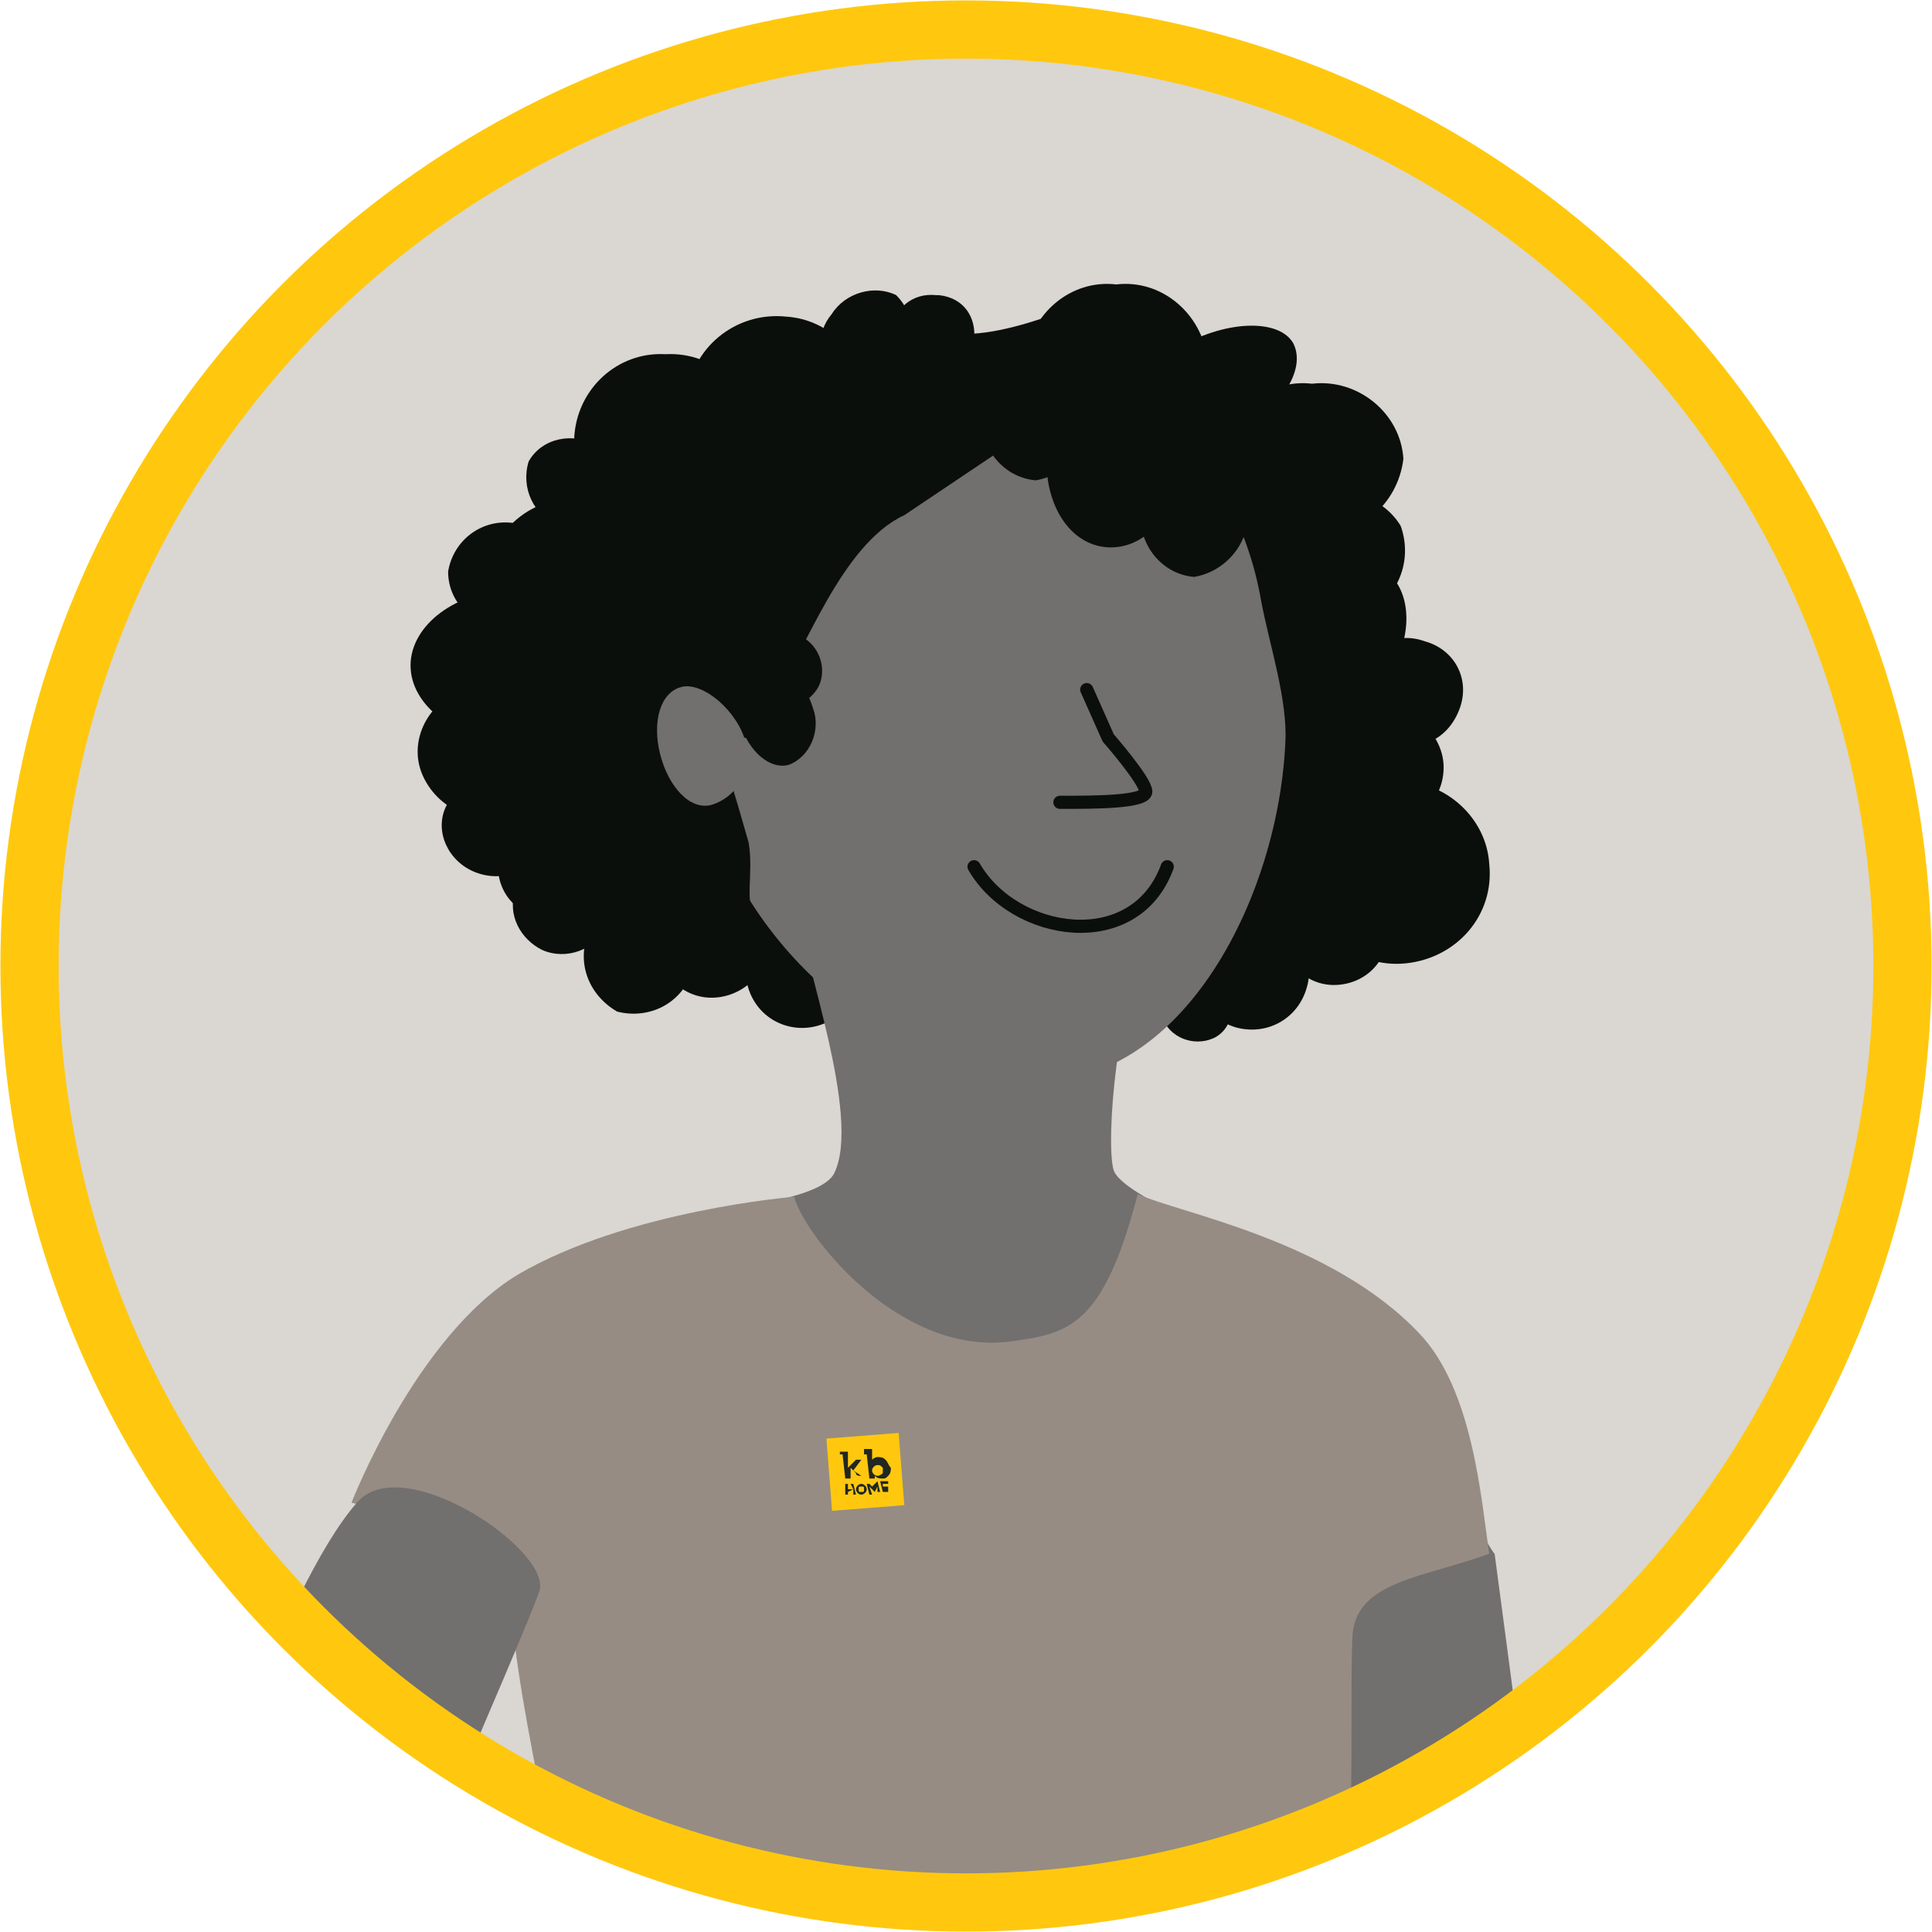
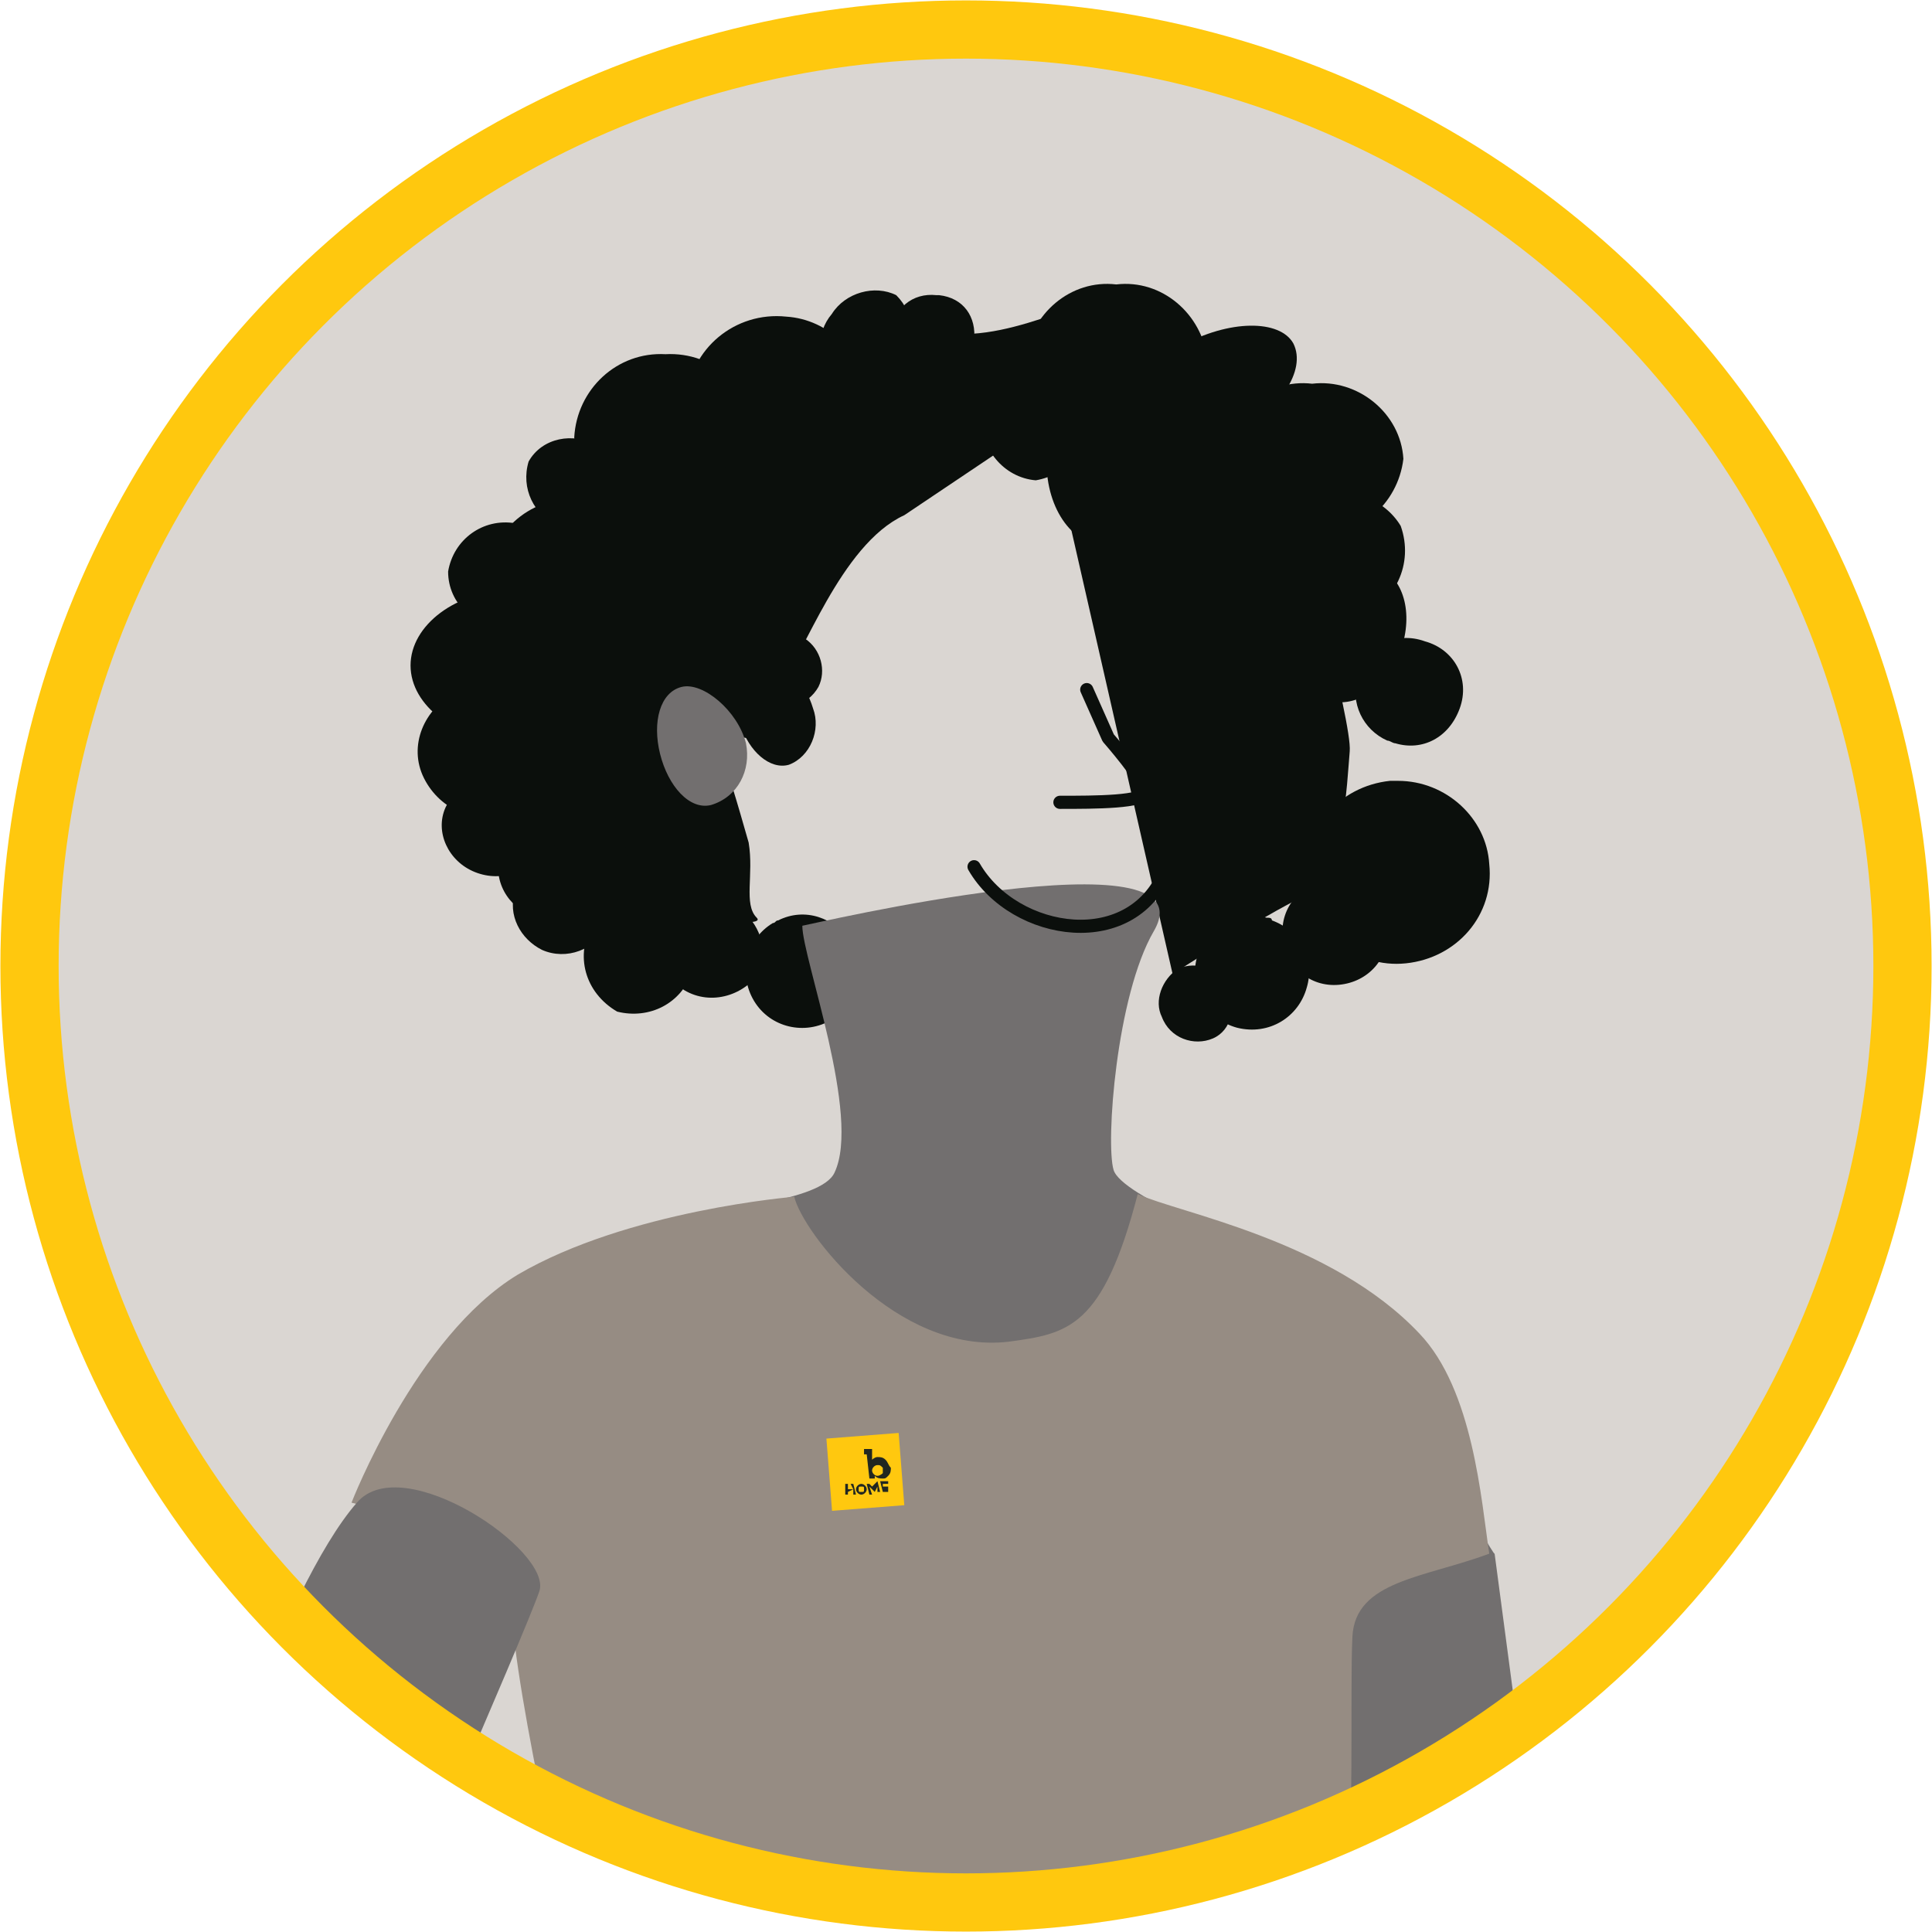
<svg xmlns="http://www.w3.org/2000/svg" xmlns:xlink="http://www.w3.org/1999/xlink" version="1.1" id="Layer_1" x="0px" y="0px" width="72px" height="72px" viewBox="0 0 72 72" style="enable-background:new 0 0 72 72;" xml:space="preserve">
  <style type="text/css">
	.st0{clip-path:url(#SVGID_00000017495274520752975590000011313942004689615531_);}
	.st1{fill:#DAD6D2;}
	.st2{fill:#0B0F0C;}
	.st3{fill:#726F6F;}
	.st4{fill:#968C83;}
	.st5{fill:none;stroke:#0B0F0C;stroke-width:0.49;stroke-linecap:round;stroke-linejoin:round;}
	.st6{fill:#FFC80F;}
	.st7{fill:#212721;}
	.st8{fill:none;stroke:#FFC80E;stroke-width:2.17;}
</style>
  <g>
    <g>
      <g>
        <defs>
          <path id="SVGID_1_" d="M31.5,1.4C12.4,3.8-1.1,21.3,1.4,40.5s20,32.6,39.1,30.2s32.6-20,30.2-39.1c-2-15.7-14.4-28.1-30.2-30.2      H31.5z" />
        </defs>
        <clipPath id="SVGID_00000031178966071346482270000000734997453598015935_">
          <use xlink:href="#SVGID_1_" style="overflow:visible;" />
        </clipPath>
        <g style="clip-path:url(#SVGID_00000031178966071346482270000000734997453598015935_);">
          <rect x="-10.4" y="1.4" class="st1" width="88" height="88" />
-           <path class="st2" d="M30.8,32.8c0.6,1.2,0,2.6-1.2,3.2s-2.6,0-3.2-1.2s0-2.6,1.2-3.2c0,0,0,0,0,0C28.8,31.1,30.2,31.6,30.8,32.8      " />
          <path class="st2" d="M49.2,26c-1-0.5-1.2-1.9-0.6-3.3s2-2,2.9-1.5s1.2,1.9,0.6,3.3S50.2,26.5,49.2,26" />
          <path class="st2" d="M51.7,27.6c-0.9-0.4-1.4-1.4-1.1-2.4c0.3-1.1,1.4-1.7,2.5-1.3c1.1,0.3,1.7,1.4,1.3,2.5S53,28,52,27.7      C51.9,27.7,51.8,27.6,51.7,27.6" />
          <path class="st2" d="M20.8,19.6c-0.9-0.4-1.4-1.4-1.1-2.4c0.5-0.9,1.7-1.1,2.5-0.6c0.9,0.4,1.4,1.4,1.1,2.3      C22.8,19.9,21.7,20.1,20.8,19.6" />
          <path class="st2" d="M55.5,32.2c0.2,1.9-1.2,3.5-3.1,3.7c-1.9,0.2-3.5-1.2-3.7-3.1s1.2-3.5,3.1-3.7c0.1,0,0.2,0,0.3,0      C53.9,29.1,55.4,30.5,55.5,32.2" />
          <path class="st2" d="M51.7,34.6c0.1,1.1-0.7,2-1.8,2.1c-1.1,0.1-2-0.7-2.1-1.8s0.7-2,1.8-2.1c0.1,0,0.1,0,0.2,0      C50.8,32.8,51.7,33.6,51.7,34.6C51.7,34.6,51.7,34.6,51.7,34.6" />
-           <path class="st2" d="M53.8,28.6c0,1.5-1.5,2.6-3.3,2.6s-3.3-1.2-3.3-2.6s1.5-2.6,3.3-2.6S53.8,27.2,53.8,28.6" />
          <path class="st2" d="M31.7,35.1c0.6,1,0.3,2.3-0.7,2.9s-2.3,0.3-2.9-0.7c-0.6-1-0.3-2.3,0.7-2.9c0.1,0,0.1-0.1,0.2-0.1      C30,33.8,31.1,34.2,31.7,35.1" />
          <path class="st2" d="M22.7,32.2c0,1.1-0.9,2-1.9,2c-1,0.2-2-0.5-2.2-1.5c-0.2-1,0.5-2,1.5-2.2c0.1,0,0.2,0,0.4,0      C21.5,30.3,22.5,31.1,22.7,32.2" />
          <path class="st2" d="M25,31.8c0.2,1.3-0.6,2.5-1.9,2.7c-1.3,0-2.3-1.1-2.3-2.4c-0.2-1.3,0.6-2.5,1.9-2.7      C24,29.4,25,30.5,25,31.8" />
          <path class="st2" d="M25.8,36.2c-0.4,1.2-1.6,1.8-2.8,1.5c-1.2-0.7-1.6-2.1-0.9-3.3c0.5-0.9,1.6-1.4,2.6-1.2      C25.9,33.8,26.4,35.1,25.8,36.2C25.8,36.2,25.8,36.2,25.8,36.2" />
          <path class="st2" d="M22.6,34.5c-0.4,0.9-1.5,1.3-2.4,0.9c-0.8-0.4-1.3-1.3-1-2.2c0.4-0.9,1.4-1.3,2.3-0.9      C22.4,32.7,22.9,33.6,22.6,34.5C22.6,34.5,22.6,34.5,22.6,34.5" />
          <path class="st2" d="M20.3,31.5c-0.5,1-1.6,1.4-2.6,1c-1-0.4-1.5-1.5-1.1-2.4S18,28.6,19,29l0,0C20,29.3,20.6,30.4,20.3,31.5" />
          <path class="st2" d="M28.4,36.1c-0.6,1-1.9,1.4-2.9,0.8c-0.8-0.5-1.2-1.4-1-2.3c0.6-1,1.9-1.4,2.9-0.8      C28.2,34.2,28.6,35.2,28.4,36.1" />
          <path class="st2" d="M48.7,36.8c-0.3,1.1-1.4,1.8-2.6,1.5c-1.1-0.3-1.8-1.4-1.5-2.6c0.3-1.1,1.4-1.8,2.6-1.5      c0.1,0,0.2,0,0.2,0.1C48.5,34.7,49,35.8,48.7,36.8" />
          <path class="st2" d="M45.2,38.7c-0.7,0.3-1.6,0-1.9-0.8c-0.3-0.6,0-1.4,0.6-1.8c0.7-0.3,1.5,0,1.8,0.6c0,0,0,0,0,0      C46.1,37.5,45.9,38.4,45.2,38.7" />
-           <path class="st2" d="M49.7,34.7c-0.3,1.1-1.4,1.8-2.6,1.5c-1.1-0.3-1.8-1.4-1.5-2.6c0.3-1.1,1.4-1.8,2.6-1.5      c0.1,0,0.2,0,0.2,0.1C49.4,32.5,50,33.6,49.7,34.7" />
          <path class="st2" d="M42,12.5c1.1,0.2,5.9,3.7,6.1,5.3s2.3,9.1,2.2,10.2s-0.2,4.7-1.7,5.4s-4.9,2.9-4.9,2.9l-3.9-17.1l-1.5-5.3      L42,12.5z" />
          <path class="st3" d="M55.7,57.9l2.6,19.6l4.7,12.5l-6.3,1c0,0-4-10.8-4.5-11.6c-0.5-1.1-0.8-2.2-1.1-3.3l-2.9-11.8l2-7.9      c0,0,3.8-1.7,4.1-1S55.7,58,55.7,57.9" />
          <path class="st3" d="M29.9,34.5c0,1.2,2.2,7.1,1.2,9.2c-0.5,1.1-4.5,1.3-4.9,1.6C25.2,46.1,39.2,60,39.2,60l7.4-13.6      c0,0-4.8-1.8-5.1-2.8s0.1-6.5,1.5-8.9C45.2,30.9,30,34.5,29.9,34.5" />
          <path class="st4" d="M16.4,89.4l33.1,0.1l-1.9-12.7c1-2.1,1.9-4.4,2.5-6.7c0.4-1.4,0.2-7,0.3-9.1s2.7-2.2,5.1-3.1      c-0.3-2-0.6-6.1-2.6-8.2c-3.3-3.5-9-4.5-10.5-5.2c-1.3,5-2.6,5.2-4.8,5.5c-4.2,0.5-7.7-4.1-8-5.4c0,0-6.2,0.5-10.3,2.9      c-3.8,2.3-6.2,8.5-6.2,8.5s5.8,1.4,6,3.4c-0.3,2,2.2,12.8,2.2,12.8l-1.2,4.7L16.4,89.4z" />
          <path class="st3" d="M13.3,56c-2.8,3.2-6.1,13.5-6.4,14.3c-0.4,1.1-0.5,2.3-0.5,3.4c0,0.4,1.1,16.8,1.1,16.8h7.2l-1.1-16      c0,0,6-13.7,6.5-15.2S15,54,13.3,56" />
-           <path class="st3" d="M25.7,26.9c0.6,6.6,5.4,12,11.9,13.3c6,1,10-6.3,10.3-12.5c0.1-1.6-0.6-3.7-0.9-5.3      c-1-5.8-5.6-9.4-10.4-9.1C30.3,13.4,25.4,20.5,25.7,26.9" />
          <path class="st5" d="M36.3,32.3c1.5,2.6,6,3.3,7.2,0" />
          <path class="st5" d="M39.5,29.9c1.3,0,3.2,0,3.2-0.4s-1.4-2-1.4-2l-0.8-1.8" />
          <path class="st2" d="M33.7,19.2c-2.4,1.1-3.8,5.4-4.5,6S29,27.7,29,27.7l-2.4-0.4c0.5,1.3,0.9,2.7,1.3,4.1      c0.2,1.2-0.2,2.3,0.3,2.8s-4.3-0.1-4.8-2.3S20,21.3,22.7,19.4c2.1-1.6,4.1-3.3,5.9-5.3c1.6-1.5,3.9-2.1,6.6-1.7s5.9-1.8,7-1.3      s6.4,3.9,6.3,5S41,14.3,41,14.3L33.7,19.2z" />
          <path class="st2" d="M40.6,15.4c0.1,1.2-0.8,2.3-2,2.5c-1.2-0.1-2.1-1.2-2-2.4c-0.1-1.2,0.8-2.3,2-2.4      C39.8,13.1,40.7,14.2,40.6,15.4" />
          <path class="st2" d="M43.9,17.2c0,1.8-1.1,3.2-2.5,3.2S39,19,39,17.2s1.1-3.2,2.5-3.2S44,15.5,43.9,17.2" />
          <path class="st2" d="M52.3,17.1c-0.2,1.7-1.7,3-3.4,2.8c-1.7,0.1-3.2-1.1-3.4-2.8c0.2-1.7,1.7-3,3.4-2.8      C50.6,14.1,52.2,15.4,52.3,17.1" />
          <path class="st2" d="M45,13.4c-0.2,1.7-1.7,3-3.4,2.8c-1.7,0.1-3.2-1.1-3.4-2.8c0.2-1.7,1.7-3,3.4-2.8      C43.3,10.4,44.8,11.7,45,13.4" />
          <path class="st2" d="M48.2,12.8c0.5,1-0.5,2.5-2.3,3.5s-3.7,1-4.2,0.1s0.5-2.5,2.3-3.5S47.7,11.9,48.2,12.8" />
          <path class="st2" d="M33.5,13.5c-0.5,0.8-1.5,1.1-2.4,0.7c-0.7-0.7-0.7-1.8-0.1-2.5c0.5-0.8,1.6-1.1,2.4-0.7      C34.1,11.7,34.2,12.8,33.5,13.5" />
          <path class="st2" d="M36.3,12.7c-0.1,0.8-0.8,1.5-1.7,1.4c-0.8-0.1-1.5-0.8-1.4-1.7s0.8-1.5,1.7-1.4c0,0,0.1,0,0.1,0      C35.9,11.1,36.4,11.8,36.3,12.7C36.3,12.7,36.3,12.7,36.3,12.7" />
          <path class="st2" d="M21.4,21.6c-0.2,1.2-1.3,2-2.5,1.8c-1.2,0-2.2-0.9-2.2-2.1c0.2-1.2,1.3-2,2.5-1.8      C20.4,19.4,21.4,20.4,21.4,21.6" />
          <path class="st2" d="M24.9,21.7c-0.1,1.8-1.6,3.2-3.4,3.1c-1.8,0.1-3.3-1.3-3.4-3.1c0.1-1.8,1.6-3.2,3.4-3.1      C23.3,18.5,24.8,19.9,24.9,21.7" />
          <path class="st2" d="M28.2,16.3c-0.1,1.8-1.6,3.2-3.4,3.1c-1.8,0.1-3.3-1.3-3.4-3.1c0.1-1.8,1.6-3.2,3.4-3.1      C26.6,13.1,28.2,14.5,28.2,16.3" />
          <path class="st2" d="M32.4,14.9c-0.1,1.9-1.8,3.3-3.7,3.1c-1.7-0.1-3-1.5-3.1-3.1c0.1-1.9,1.8-3.3,3.7-3.1      C30.9,11.9,32.2,13.2,32.4,14.9" />
          <path class="st2" d="M22.9,24.8c0,1.6-1.7,2.8-3.8,2.8s-3.8-1.3-3.8-2.8S17,22,19.1,22S22.9,23.3,22.9,24.8" />
          <path class="st2" d="M22.4,28.1c0.6,1.2,0.1,2.6-1.1,3.2c-1.2,0.6-2.6,0.1-3.2-1.1C17.5,29,18,27.6,19.2,27c0,0,0,0,0,0      C20.4,26.5,21.8,27,22.4,28.1C22.4,28.2,22.4,28.2,22.4,28.1" />
          <path class="st2" d="M20.2,27c0.6,1.2,0,2.6-1.2,3.2s-2.6,0-3.2-1.2c-0.6-1.2,0-2.6,1.2-3.2c0,0,0,0,0,0      C18.3,25.3,19.7,25.8,20.2,27" />
          <path class="st2" d="M23.9,27.4c0.6,1.2,0,2.6-1.2,3.2s-2.6,0-3.2-1.2l0,0c-0.6-1.2,0-2.6,1.2-3.2S23.3,26.2,23.9,27.4" />
          <path class="st2" d="M50.6,23c-1.3,0.7-2.8,0.2-3.5-1.1c-0.4-1.5,0.5-3.1,2-3.5c1.2-0.3,2.5,0.2,3.1,1.2      C52.7,21,52,22.5,50.6,23" />
          <path class="st2" d="M46.5,19c0.1,1.2-0.8,2.3-2,2.5c-1.2-0.1-2.1-1.2-2-2.5c-0.2-1.1,0.6-2.2,1.7-2.4s2.2,0.6,2.4,1.7      C46.6,18.5,46.6,18.8,46.5,19" />
          <path class="st3" d="M24.6,28.1c0.3,1.2,1.1,2.1,1.9,1.9c1-0.3,1.5-1.3,1.3-2.3c-0.3-1.2-1.6-2.3-2.4-2.1S24.3,26.9,24.6,28.1" />
          <path class="st2" d="M29.4,28.5c-0.7,0.2-1.5-0.5-1.8-1.5c-0.3-0.8,0.1-1.8,0.9-2.1c0.8-0.2,1.5,0.5,1.8,1.5      C30.6,27.2,30.2,28.2,29.4,28.5" />
          <path class="st2" d="M28.6,26.2c-0.6-0.4-0.8-1.2-0.5-1.9s1.2-0.8,1.9-0.5c0.6,0.4,0.8,1.2,0.5,1.8      C30.1,26.3,29.3,26.5,28.6,26.2C28.6,26.2,28.6,26.2,28.6,26.2" />
          <rect x="30.9" y="53.5" transform="matrix(0.997 -7.793710e-02 7.793710e-02 0.997 -4.179 2.681)" class="st6" width="2.7" height="2.7" />
          <path class="st7" d="M33,54.4c-0.1-0.1-0.2-0.1-0.3-0.1c-0.1,0-0.2,0.1-0.2,0.1v-0.4h-0.3v0.2h0.1l0.1,0.9h0.2V55      c0.1,0.1,0.2,0.1,0.3,0.1c0.1,0,0.1,0,0.2-0.1c0.1-0.1,0.1-0.2,0.1-0.3C33.1,54.6,33.1,54.5,33,54.4 M32.9,54.7      c0,0.1,0,0.1,0,0.2c0,0-0.1,0.1-0.2,0.1c-0.1,0-0.2-0.1-0.2-0.2c0,0,0,0,0,0c0-0.1,0.1-0.2,0.2-0.2c0,0,0,0,0,0      c0.1,0,0.1,0,0.2,0.1C32.9,54.6,32.9,54.6,32.9,54.7" />
-           <path class="st7" d="M32.1,55C32.1,55,32.1,55,32.1,55l-0.3-0.2l0.3-0.4h-0.2l-0.3,0.3l0-0.6h-0.3v0.1h0.1l0.1,0.9h0.2v-0.4      l0.2,0.2c0,0.1,0.1,0.1,0.2,0.1h0.1l0,0L32.1,55L32.1,55" />
          <polygon class="st7" points="31.7,55.3 31.8,55.5 31.6,55.5 31.6,55.3 31.5,55.3 31.5,55.7 31.6,55.7 31.6,55.6 31.8,55.5       31.8,55.7 31.9,55.7 31.8,55.3     " />
          <path class="st7" d="M32.1,55.3c-0.1,0-0.2,0.1-0.2,0.2c0,0,0,0,0,0c0,0.1,0.1,0.2,0.2,0.2c0.1,0,0.2-0.1,0.2-0.2      C32.3,55.4,32.2,55.3,32.1,55.3C32.1,55.3,32.1,55.3,32.1,55.3 M32.2,55.5c0,0.1,0,0.1-0.1,0.1c0,0,0,0,0,0      c-0.1,0-0.1,0-0.1-0.1c0,0,0,0,0,0c0-0.1,0-0.1,0.1-0.1c0,0,0,0,0,0C32.2,55.4,32.2,55.4,32.2,55.5      C32.2,55.5,32.2,55.5,32.2,55.5" />
          <polygon class="st7" points="32.7,55.2 32.5,55.4 32.4,55.3 32.3,55.3 32.4,55.7 32.5,55.7 32.4,55.4 32.6,55.6 32.7,55.4       32.7,55.6 32.8,55.6 32.7,55.2     " />
          <polygon class="st7" points="33.1,55.3 33.1,55.2 32.8,55.2 32.9,55.6 33.1,55.6 33.1,55.5 32.9,55.5 32.9,55.5 33.1,55.5       33.1,55.4 32.9,55.4 32.9,55.3     " />
        </g>
      </g>
      <g>
        <g>
          <circle class="st8" cx="36" cy="36" r="34.9" />
        </g>
      </g>
    </g>
  </g>
</svg>